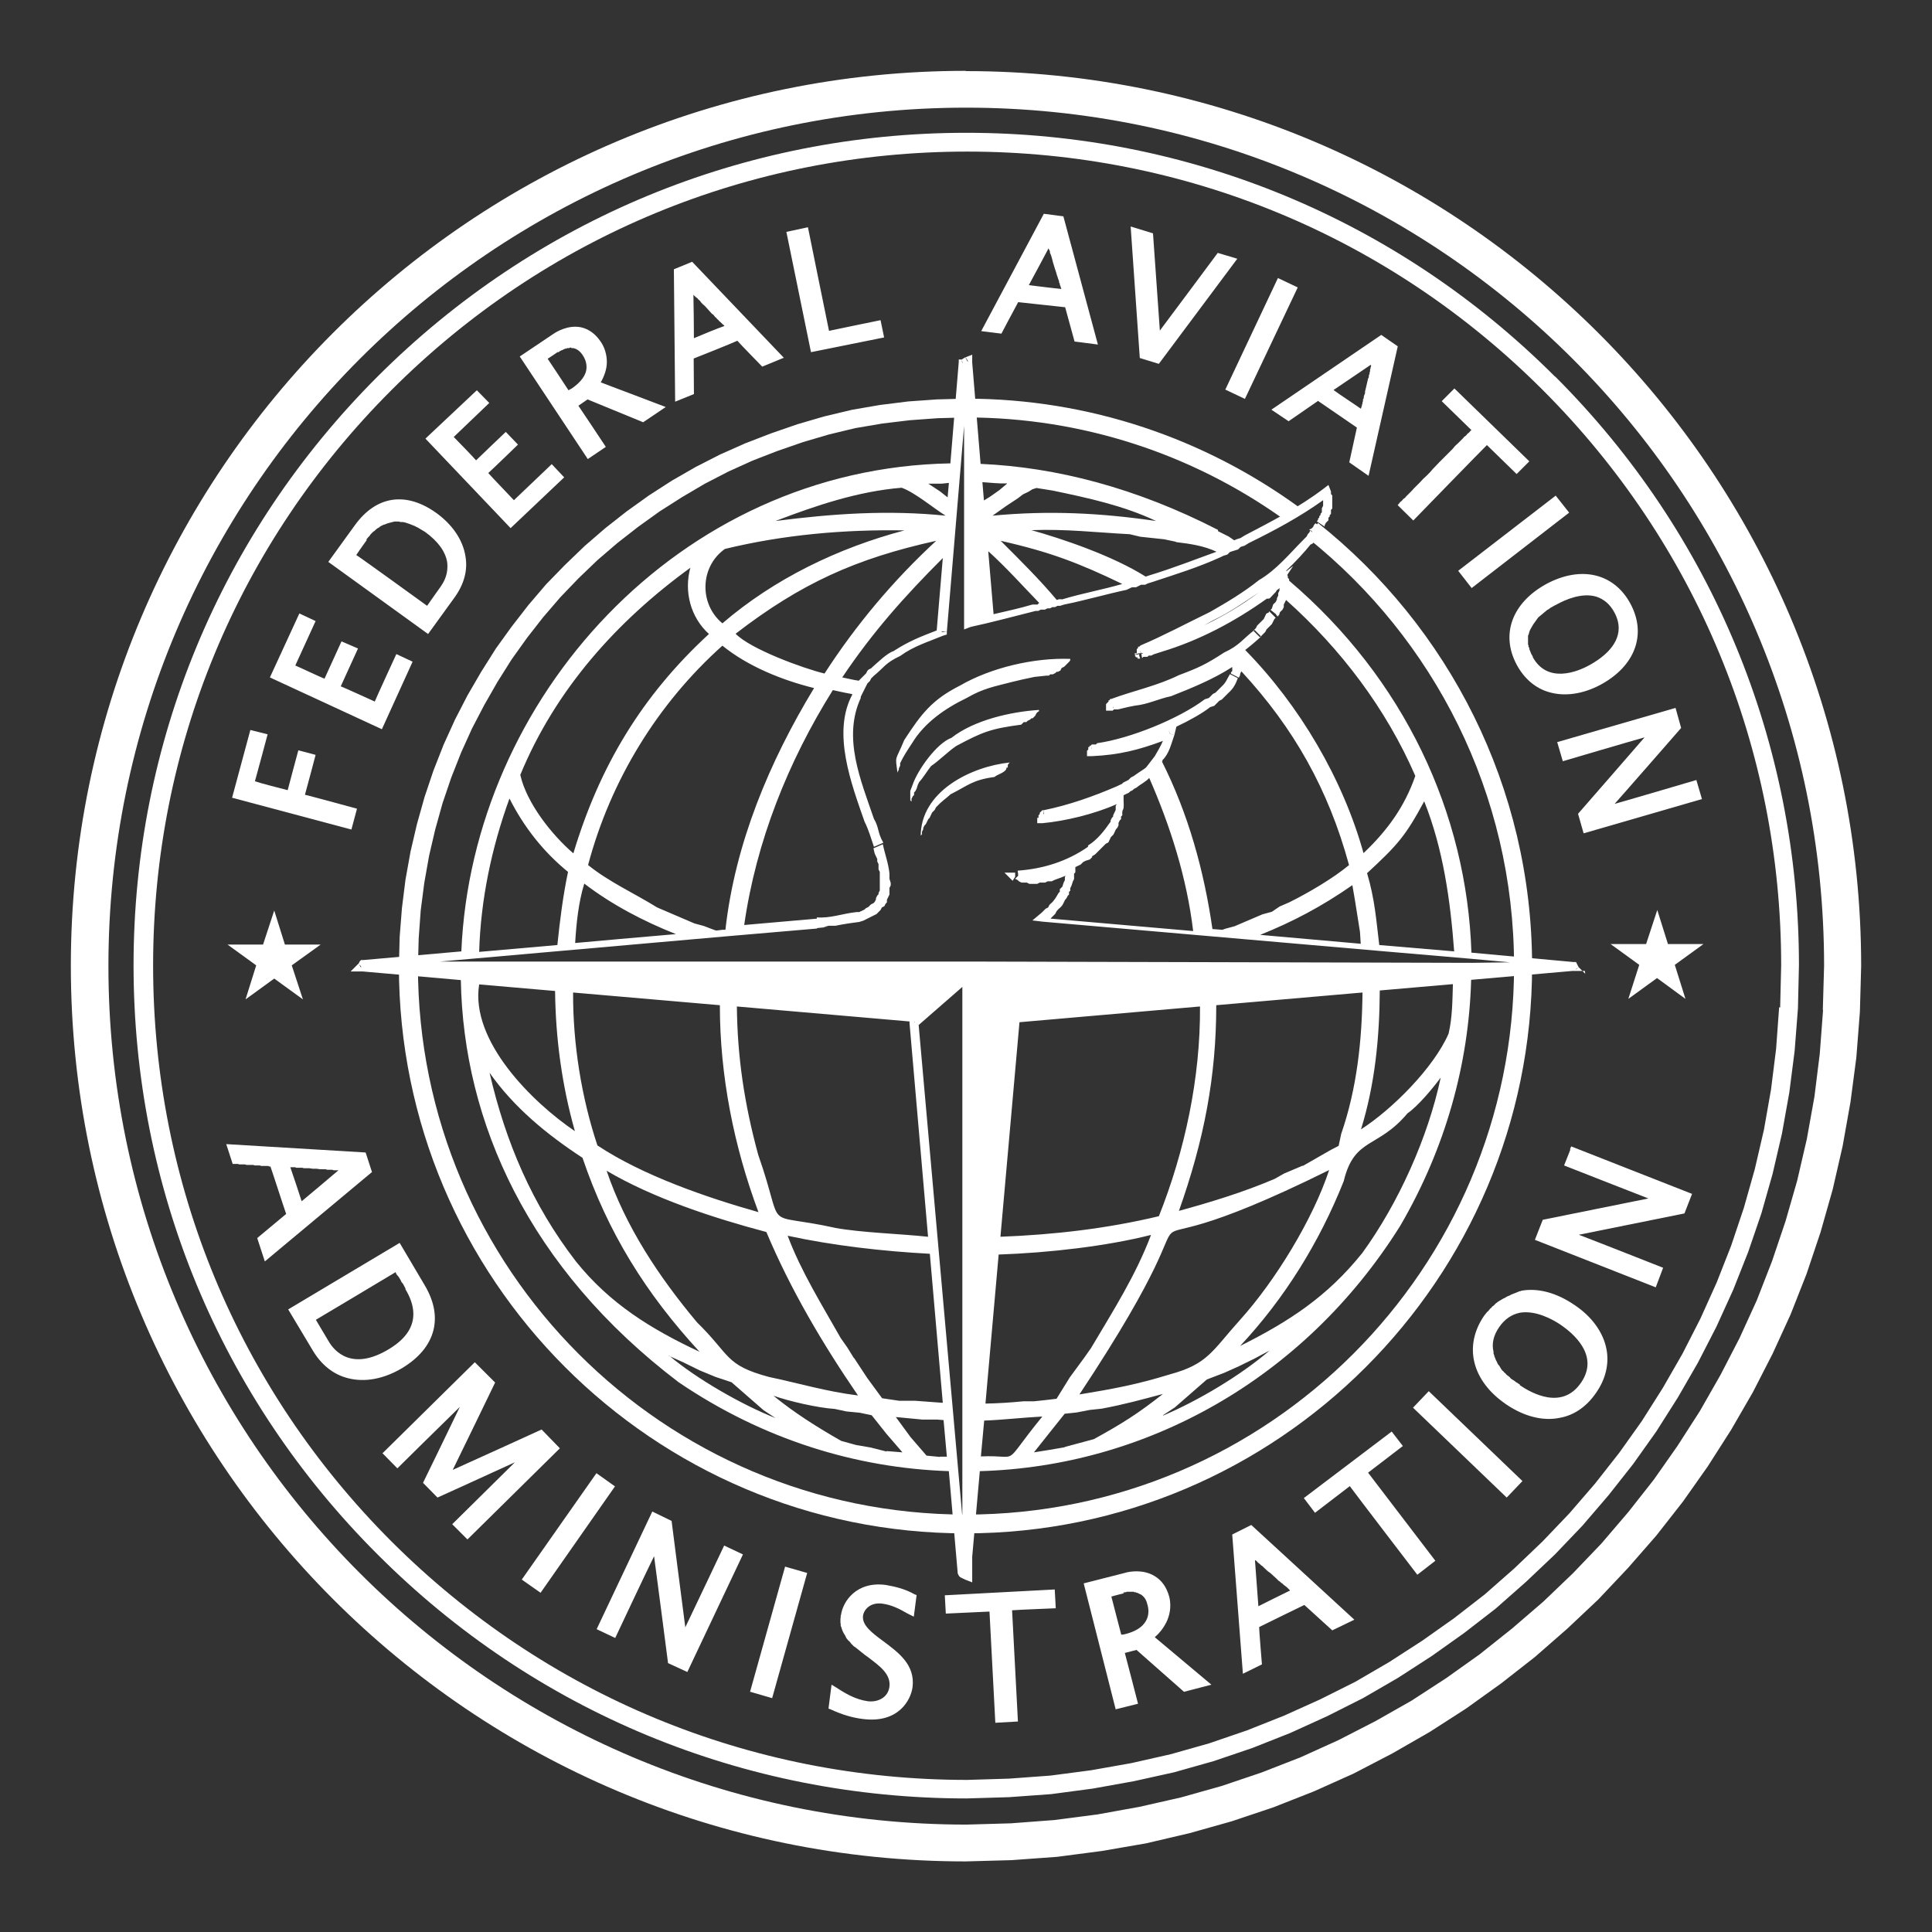
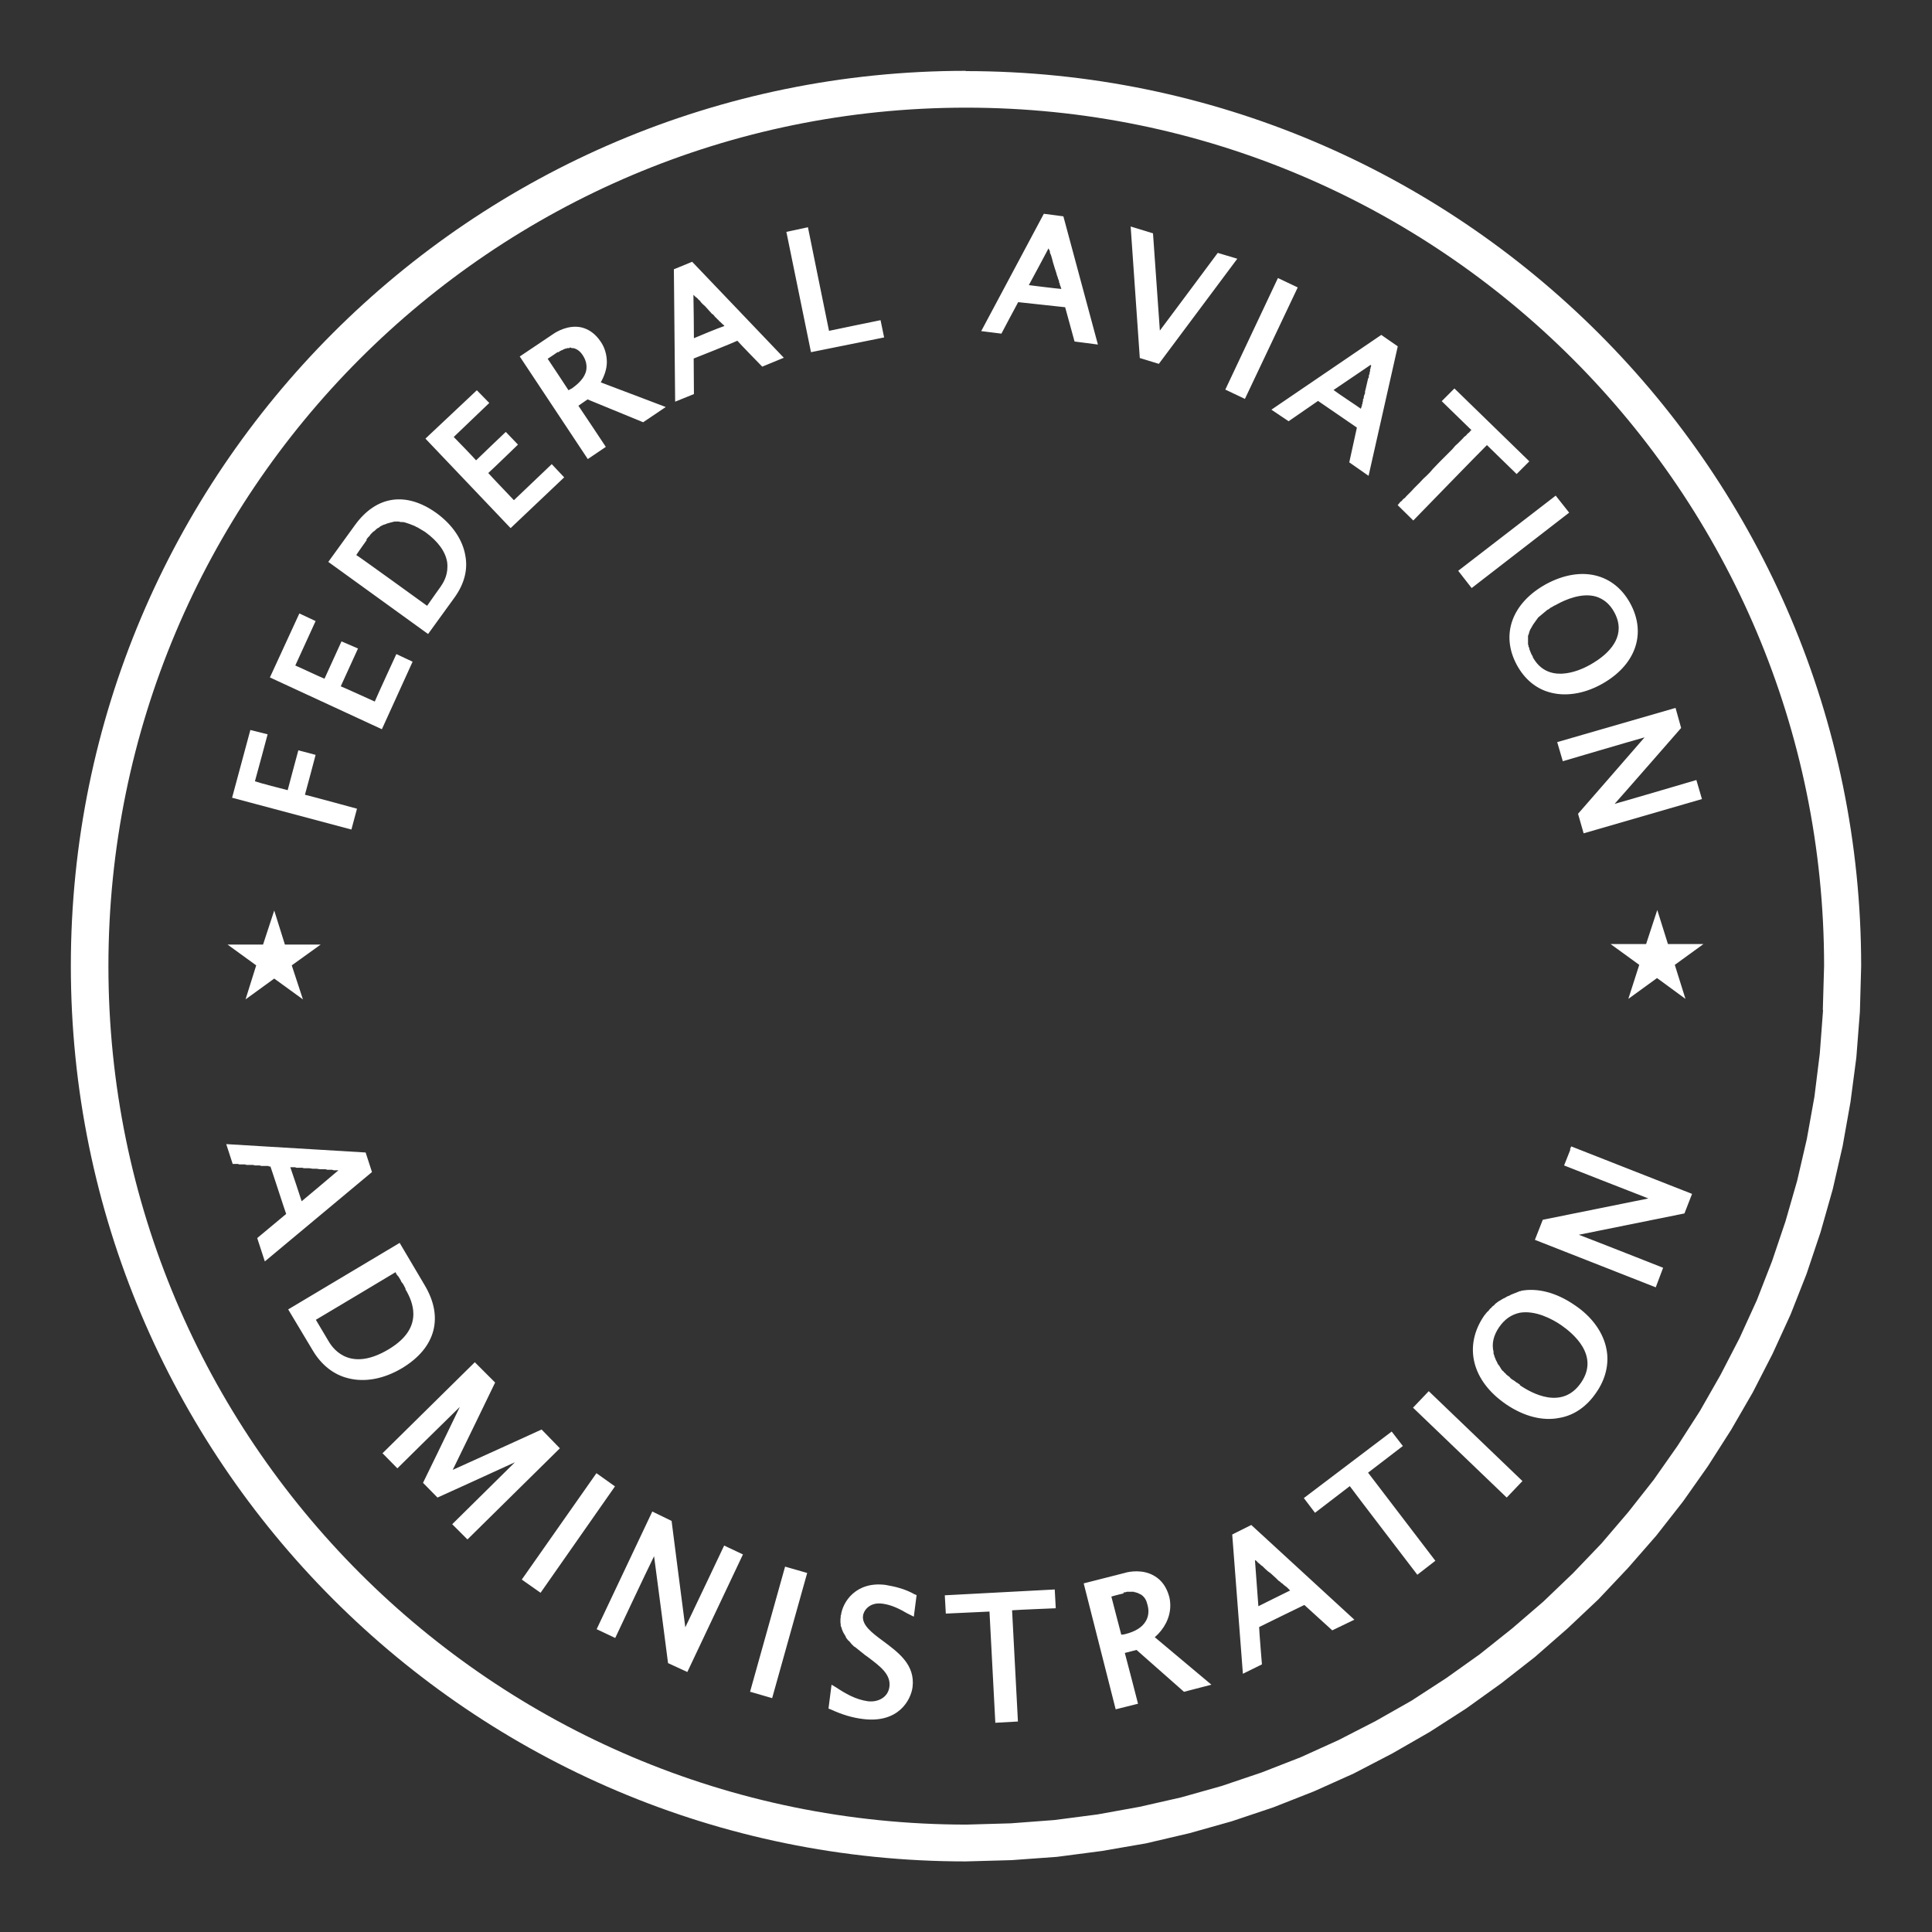
<svg xmlns="http://www.w3.org/2000/svg" id="Layer_1" width="76.09" height="76.09" viewBox="0 0 76.09 76.09">
  <rect x="0" y="0" width="76.09" height="76.09" fill="#333333" stroke="none" />
  <defs>
    <style>.cls-1{fill-rule:evenodd;}.cls-1,.cls-2{fill:#fff;stroke-width:0px;}</style>
  </defs>
  <g id="g3838">
    <path class="cls-2" d="m38.04,2.79C18.56,2.79,2.79,18.58,2.79,38.04s15.77,35.27,35.24,35.27l1.81-.05,1.79-.13,1.76-.23,1.74-.3,1.71-.4,1.67-.47,1.64-.55,1.6-.63,1.56-.7,1.52-.79,1.48-.85,1.43-.92,1.38-.99,1.33-1.04,1.28-1.12,1.22-1.15,1.17-1.24,1.11-1.27,1.05-1.34.98-1.39.92-1.44.85-1.47.78-1.52.71-1.55.63-1.6.55-1.64.48-1.69.39-1.7.31-1.74.23-1.75.14-1.8.05-1.8c0-19.46-15.81-35.25-35.27-35.25Zm33.76,36.99l-.13,1.72-.21,1.69-.3,1.67-.38,1.64-.46,1.6-.53,1.57-.6,1.54-.68,1.49-.75,1.45-.81,1.42-.88,1.37-.94,1.34-1,1.27-1.06,1.24-1.12,1.17-1.17,1.12-1.22,1.05-1.28,1.02-1.32.94-1.37.89-1.41.8-1.46.75-1.5.68-1.54.6-1.57.53-1.6.45-1.63.37-1.66.3-1.69.22-1.72.13-1.74.05c-18.67,0-33.8-15.15-33.8-33.81S19.38,4.24,38.05,4.24s33.79,15.14,33.79,33.8l-.05,1.74Z" />
    <path class="cls-2" d="m9.15,31.42l4.69,1.25.22-.82s-1.83-.5-2.05-.55c.06-.2.42-1.57.42-1.57l-.68-.18s-.37,1.37-.42,1.57c-.19-.05-1.1-.28-1.29-.35.06-.2.5-1.85.5-1.85l-.68-.17-.72,2.67Zm1.48-4.74l4.41,2.04,1.21-2.66-.64-.3s-.77,1.67-.85,1.87c-.18-.08-1.16-.53-1.34-.6.09-.2.68-1.49.68-1.49l-.65-.28s-.59,1.29-.67,1.47c-.18-.07-.98-.45-1.15-.52.09-.2.8-1.75.8-1.75l-.64-.3-1.16,2.52Zm3.35-6l-1.05,1.45,3.93,2.84,1.05-1.45c.37-.52.52-1.07.42-1.62-.1-.63-.51-1.24-1.15-1.7-1.19-.85-2.36-.68-3.2.48Zm.44.58l.04-.05.04-.05.05-.05.05-.07.05-.05.05-.05.05-.03.05-.05.06-.05.06-.03.06-.05.06-.03.06-.03.07-.02.07-.03.07-.02.07-.02.08-.02.08-.02h.16l.08.02h.09l.09.02.09.03.09.03.05.02.05.02.05.02.05.02.05.03.05.02.05.03.05.03.05.03.05.03.05.03.05.03c.51.37.8.77.87,1.19.01.07.01.13.01.18,0,.37-.16.63-.27.79,0,0-.38.53-.53.75-.18-.13-2.61-1.89-2.79-2,.11-.17.42-.6.42-.6Zm2.34-3.98l3.35,3.52,2.11-2-.49-.52s-1.33,1.27-1.49,1.42c-.14-.15-.88-.92-1.01-1.07.15-.13,1.17-1.12,1.17-1.12l-.48-.5s-1.02.97-1.17,1.12c-.13-.15-.75-.79-.88-.92.16-.15,1.4-1.34,1.4-1.34l-.49-.5-2.02,1.9Zm5.05-4.14l-1.34.9,2.68,4.04.71-.48s-.96-1.45-1.08-1.62c.12-.08.29-.2.36-.25.12.05,2.19.9,2.19.9l.89-.6s-2.34-.89-2.56-.97c.14-.25.24-.52.24-.8s-.08-.57-.24-.8c-.2-.3-.46-.5-.78-.57-.5-.1-.95.17-1.07.25Zm.16.74l.04-.02.04-.03.04-.02.04-.02h.02l.02-.02h.02l.02-.02h.02l.02-.02h.06l.02-.02h.09l.02-.02h.05l.02.02h.07c.14.03.26.12.35.25.12.17.17.33.17.5,0,.3-.2.57-.58.84,0,0-.07.03-.13.07-.1-.15-.7-1.07-.82-1.24.13-.08.4-.27.4-.27Zm4.57-3.27l.05,5.21.74-.3s-.01-1.25-.01-1.4c.14-.05,1.58-.63,1.72-.7.1.12.98,1.02.98,1.02l.85-.35-3.61-3.78-.73.3Zm.76.99l.03.03.03.03.03.03.04.03.04.03.04.05.04.03.04.05.04.05.05.05.09.08.09.1.09.1.09.1.05.03.04.05.04.05.04.03.04.05.04.03.04.05.04.03.03.03.03.03.03.03.03.02.02.02.02.03c-.24.08-.97.38-1.2.48,0-.27-.01-1.35-.02-1.77Zm3.67-2.47l.97,4.74,2.88-.58-.14-.68s-1.81.37-2.03.42c-.05-.23-.83-4.08-.83-4.08l-.84.18Zm7.67,3.91l.8.1s.59-1.12.66-1.24c.15.02,1.7.18,1.85.2.04.15.37,1.35.37,1.35l.92.12-1.36-5.05-.77-.1-2.46,4.61Zm2.64-3.37v.05s.02.03.02.03v.05s.03.05.03.05l.02.05v.05s.03.07.03.07l.02.05.02.07.02.07.03.12.04.13.04.13.04.12.02.07.02.07.02.05.02.07.02.05.02.05v.05s.03.05.03.05v.05s.03.05.03.05v.03s.02.03.02.03v.03s.02.02.02.02c-.25-.02-1.04-.12-1.29-.15.12-.22.63-1.17.83-1.55Zm3.61,4.43l.75.23,3.09-4.14-.77-.23s-1.94,2.61-2.28,3.06c-.04-.57-.27-3.83-.27-3.83l-.88-.27.36,5.18Zm3.36,1.24l.78.37,2.08-4.39-.78-.37-2.07,4.39Zm1.83.8l.67.45s1.04-.72,1.16-.8c.12.08,1.41.97,1.53,1.05-.03.15-.3,1.37-.3,1.37l.76.53,1.15-5.1-.65-.45-4.32,2.94Zm3.92-1.75v.03s-.02.05-.02.05v.03s-.02.05-.02.05v.07s-.02.05-.02.05v.05s-.03.07-.03.07v.07s-.03.05-.03.05l-.03.13-.03.13-.03.13-.03.12v.07s-.03.07-.03.07l-.02.07v.05s-.03.05-.03.05v.07s-.02.05-.02.05v.05s-.02.03-.02.03v.05s-.02.03-.02.03v.03s-.02.03-.02.03v.03c-.21-.15-.87-.58-1.08-.74.22-.15,1.11-.75,1.46-.99Zm3.95,2.54v.02h-.02l-.02.02-.02.03-.02.02-.03.03-.03.02-.03.03-.04.05-.04.03-.04.03-.04.05-.05.05-.05.05-.1.1-.11.1-.11.13-.12.12-.12.12-.13.13-.13.13-.26.27-.13.15-.13.13-.13.12-.12.13-.12.12-.12.12-.11.12-.1.1-.05.05-.05.05-.04.05-.04.03-.04.03-.04.05-.03.03-.03.02-.03.03-.02.03-.02.02-.02.02v.02h-.02v.02h0l.61.6s2.73-2.81,2.9-2.97c.15.15,1.17,1.14,1.17,1.14l.5-.5-2.95-2.87-.5.5,1.17,1.14Zm-.52,5.55l.53.68,3.84-2.97-.53-.67-3.84,2.96Zm3.47.52h0c-1.35.74-1.81,1.99-1.16,3.19.3.55.74.92,1.27,1.07.61.18,1.34.08,2.04-.3,1.36-.74,1.81-1.99,1.16-3.19-.65-1.2-1.95-1.5-3.31-.77Zm-.53,2.86l-.03-.05-.03-.05-.02-.05-.02-.05-.02-.05-.02-.05v-.05s-.03-.03-.03-.03v-.05s-.02-.05-.02-.05v-.05s0-.03,0-.03v-.05s0-.03,0-.03v-.05s0-.05,0-.05v-.08s.03-.07.03-.07l.02-.08.03-.08.04-.07.04-.07.04-.07.05-.07.05-.07.05-.07.05-.07.06-.05.06-.05.06-.05.06-.05.06-.05.06-.05.06-.03.06-.05.06-.03.05-.03.05-.03.05-.02.05-.03c.33-.18.98-.47,1.55-.3.3.1.54.3.71.62.12.22.17.43.17.62,0,.74-.76,1.24-1.14,1.45-.48.27-1.67.75-2.25-.32Zm.96,3.37l.22.75s2.61-.77,3.22-.94c-.43.5-2.62,3.01-2.62,3.01l.22.77,4.66-1.35-.22-.75s-2.61.77-3.22.94c.43-.48,2.62-2.99,2.62-2.99l-.22-.79-4.67,1.35ZM9.16,45.84h.21l.05.02h.23l.06.02h.26l.07.02h.19l.06.02h.28l.02.02h.06c.05.13.57,1.74.62,1.87-.12.1-1.14.95-1.14.95l.3.92,4.22-3.52-.25-.77-5.49-.33.26.8Zm2.27.13h.19l.05.02h.23l.07.02h.21l.14.02h.15l.14.02h.21l.07.02h.19l.06.02h.19c-.33.28-1.24,1.05-1.45,1.22-.08-.25-.35-1.07-.44-1.32Zm-.08,5.6l.97,1.62c.34.57.82.95,1.39,1.09.66.17,1.41.03,2.13-.4.66-.4,1.08-.9,1.23-1.49.14-.57.02-1.17-.36-1.8l-.97-1.64-4.39,2.62Zm4.22-1.49v.02h.01v.02s.02.02.02.02v.03s.03.02.03.02v.02s.03.03.03.03l.02.02.02.03.02.03.03.05.03.05.03.07.02.02.02.03.02.02.02.03v.02s.03.03.03.03v.02s.02.02.02.02v.02s.02.02.02.02h0v.02h.01v.02h0v.02h0c.17.28.31.62.31.97,0,.47-.24.95-.97,1.39-1.45.87-2.14.08-2.37-.32,0,0-.36-.6-.5-.84.2-.12,2.94-1.75,3.13-1.87Zm-.49,7.17l.57.58s1.79-1.77,2.46-2.42c-.4.84-1.45,2.99-1.45,2.99l.57.58s2.21-1,3.05-1.39c-.66.65-2.47,2.44-2.47,2.44l.6.6,3.64-3.59-.72-.74s-3,1.37-3.5,1.59c.24-.48,1.67-3.44,1.67-3.44l-.8-.8-3.64,3.59Zm5.47,4.96l.74.52,2.93-4.19-.73-.52-2.94,4.19Zm2.94,1.95l.74.35s1.25-2.66,1.53-3.22c.09.65.55,4.21.55,4.21l.76.35,2.19-4.63-.74-.35s-1.25,2.64-1.53,3.22c-.09-.67-.54-4.19-.54-4.19l-.76-.37-2.19,4.63Zm6.06,2.47l.86.25,1.38-4.93-.87-.25-1.38,4.93Zm3.56-3.01v.07s-.01.07-.01.07v.15s.01.05.01.05v.07s.03.07.03.07l.02.07.02.05.03.07.03.05.03.05.03.05.03.07.04.05.04.05.04.03.04.05.04.05.05.05.05.05.05.03.1.08.1.08.1.08.1.08.1.07c.49.37.91.68.85,1.17-.06.45-.49.62-.86.57-.48-.07-.87-.3-1.25-.55l-.17-.1-.12.94.08.03c.48.22.87.33,1.27.38,1.4.18,1.89-.74,1.96-1.25.11-.89-.56-1.37-1.16-1.82-.45-.33-.84-.63-.79-1,.02-.18.24-.55.78-.47.35.05.65.2.96.38l.26.13.11-.85-.08-.03c-.35-.2-.73-.3-1.14-.37-1.15-.15-1.69.65-1.76,1.2Zm4.1-.79l.04.72s1.51-.07,1.72-.08c.01.23.23,4.38.23,4.38l.89-.05s-.22-4.14-.23-4.38c.22-.02,1.72-.08,1.72-.08l-.04-.74-4.34.23Zm7.12-.89l-1.65.42,1.26,4.96.88-.22s-.46-1.79-.52-2c.14-.03.37-.1.46-.12.09.08,1.87,1.65,1.87,1.65l1.08-.28s-2.05-1.72-2.23-1.87c.37-.32.61-.77.61-1.24,0-.12-.01-.23-.04-.35-.1-.37-.29-.65-.58-.82-.46-.28-1-.17-1.15-.13Zm-.1.79l.05-.02h.05l.05-.02h.28l.02.02h.06l.02.02h.04l.02.02h.02l.02.02h.02l.02.02h.02c.13.08.22.2.26.37.03.1.05.2.05.3,0,.15-.04.28-.1.38-.14.25-.42.42-.82.52,0,0-.08.02-.15.02-.05-.17-.34-1.32-.39-1.5.16-.05.5-.13.5-.13Zm4.3-2.29l.42,5.48.75-.37s-.11-1.32-.11-1.47c.13-.07,1.64-.8,1.78-.87.11.1,1.1,1,1.1,1l.87-.42-4.06-3.73-.74.37Zm.86.97l.03.03.04.02.04.03.04.05.04.03.04.03.05.05.05.03.05.05.05.05.11.1.11.08.11.1.11.1.05.05.05.05.05.03.05.05.05.03.05.05.04.03.04.03.04.03.03.03.03.03.03.03.02.02.02.02c-.24.12-1.02.5-1.25.62-.02-.27-.11-1.45-.14-1.89Zm1.96-2.41l.44.58s1.2-.92,1.37-1.05c.14.2,2.66,3.49,2.66,3.49l.71-.55s-2.51-3.29-2.65-3.47c.17-.13,1.37-1.05,1.37-1.05l-.44-.57-3.46,2.62Zm4.3-3.56l3.69,3.54.62-.65-3.69-3.54-.62.65Zm4.26-4.59h-.05l-.05.02-.05.02-.05.02-.05.02-.05.02-.05.02-.05.02-.05.03-.05.02-.05.02-.05.03-.05.03-.05.02-.05.03-.05.03-.05.03-.05.03-.04.03-.04.03-.04.03-.04.05-.04.03-.04.03-.04.05-.04.03-.04.05-.04.05-.04.03-.04.05-.04.05-.04.05c-.82,1.2-.48,2.57.87,3.49.69.47,1.44.67,2.11.53.57-.1,1.07-.45,1.44-1,.37-.53.51-1.14.4-1.7-.12-.65-.57-1.29-1.27-1.75-.7-.48-1.45-.68-2.11-.55Zm-.04,3.69l-.03-.02-.03-.02-.04-.03-.04-.02-.04-.03-.04-.03-.04-.03-.04-.02-.04-.03-.04-.03-.04-.05-.04-.03-.04-.03-.04-.03-.04-.05-.04-.03-.04-.05-.04-.03-.04-.05-.03-.05-.03-.05-.03-.05-.03-.03-.03-.05-.03-.07-.03-.05-.02-.05-.02-.05-.02-.05-.02-.07-.02-.05v-.07c-.08-.32,0-.65.22-.97.22-.32.49-.5.82-.57.62-.1,1.27.25,1.61.48.48.33,1.53,1.2.8,2.27-.74,1.09-1.94.43-2.42.1Zm1.98-9.27l-.25.63s2.72,1.07,3.32,1.3c-.65.13-4.16.84-4.16.84l-.31.79,4.76,1.87.29-.77s-2.71-1.07-3.32-1.3c.65-.13,4.16-.84,4.16-.84l.3-.77-4.76-1.87-.05.12Zm1.59-8.09h1.39l.44-1.34.42,1.34h1.4l-1.13.82.42,1.34-1.12-.82-1.13.82.43-1.34-1.13-.82Zm-54.48.02h1.4l.44-1.34.42,1.34h1.41l-1.14.82.44,1.34-1.13-.82-1.13.82.42-1.34-1.13-.82Z" />
-     <path class="cls-1" d="m40.92,28.01v-.05c-1.11.07-2.56.4-3.45,1.1-.58.21-1.33,1.27-1.52,1.83l-.1.26v.37l.05.05v.05-.16l.05-.1.05-.05v-.1l.05-.05.05-.1.05-.16.05-.1c.16-.17.31-.43.47-.63.35-.24.64-.55.99-.79,1.03-.55,1.35-.68,2.56-.84l.1-.1h.1l.05-.05.1-.05.05-.05h.05l.1-.1.05-.1.05-.05m-1.15,2.04l.05-.05c-1.53.16-3.53,1.14-3.51,2.93v-.05l.05-.05v-.1l.05-.1v-.05l.05-.1.05-.05.05-.1.05-.1.05-.05.1-.21.1-.1.05-.1c.23-.25.36-.32.58-.52.7-.35.85-.56,1.73-.68.09-.1.48-.18.47-.37h.05v-.1m2.46-4.13v-.05c-1.43-.05-3.11.34-4.34,1.05-1.11.56-1.53,1.12-2.2,2.15-.36.88-.36.55-.26,1.31v-.05l.05-.1v-.05l.05-.1v-.1c.12-.26.31-.55.47-.79.49-.81,1.3-1.37,2.15-1.78.66-.38,1.05-.44,1.78-.63l.42-.1.47-.1.47-.05h.1l.05-.05h.1l.1-.05.05-.05h.05l.1-.05.05-.1.1-.05.21-.21m20.31,12.3l-.26-.26-.1.1v-.02l.1-.08-.05-.1s-.04.03-.05.03h0l.05-.03-.05-.1h-.1l-4.02-.37c-.18-5.49-2.65-10.79-7.18-14.65v-.06l-.05-.05v-.05l-.02-.07.23-.35-.27.21v-.03c.36-.34.71-.72.95-1.02l.1-.05.05-.1.16-.16-.31-.26-.05.1-.05.05-.05.1-.1.1c-.57.57-1.08,1.21-1.78,1.62-.6.48-1.27.88-1.94,1.26-.89.43-1.82.93-2.72,1.31l-.05.05h-.05s.09.06.13.08h0c-.06-.04-.13-.08-.13-.08v.05l-.05.05v.16h.16v-.03h.02s0,.01,0,.02h-.02s.01,0,.02,0h0s0,0,0,0h0s.04,0,.06,0h0s.07,0,.07,0h.05s-.06,0-.12,0v.02s-.03,0-.06,0c.01.09.03.18.03.18l.05-.05h.16l.05-.05h.1l.1-.05.31-.1c1.49-.45,2.88-1.19,4.14-2.09.15,0,.09,0,.3-.21,0,0,0,0,0,0h0s0,0,0,0h0s0,0,0,0h0s.03-.03.05-.05h0s0,0,0,0l.05-.08.05-.03.05-.05v.1l-.05.1v.1l-.05.1v.05l-.05.1-.05.05-.05.05-.05.16-.05.05.2.16.07.1.02-.02.03.02s-.02-.02-.03-.03l.03-.03v.05l.05-.16.1-.1.05-.1v-.1l.09-.18c2.15,1.92,3.94,4.28,5.09,6.93-.42,1.21-1.1,2.15-2.04,3.04-.81-2.92-2.52-5.82-4.66-8,.22-.17.43-.35.63-.53,0,0-.26-.26-.26-.26-.45.34-.59.61-1.2.89-.69.45-1,.6-1.78.89-.85.42-1.78.61-2.67.94l.02.08h0l-.02-.08h-.05v.05h-.05v.05l-.05.05-.05.05v.05h.18s-.18,0-.18,0v.21h.26l.05-.05h.16l.42-.1.26-.05c.5-.05.92-.27,1.41-.37.83-.33,1.65-.66,2.41-1.15v.16l-.05.05v.05l.31.16.05-.1v-.05l.05-.1c2.08,2.25,3.43,4.66,4.24,7.63-.62.52-1.63,1.11-2.36,1.47l-.37.16-.31.21-.37.1-1.1.47-.37.1-.11.04-.39-.03c-.33-2.29-.95-4.54-1.99-6.6h0s.02,0,.02,0v-.05c.27-.26.35-.66.47-.99,0,0-.09-.02-.17-.05l-.06-.14s0,0,0,0l.07.14.16.05.08-.33c.51-.24,1.03-.53,1.33-.77l.16-.05.1-.1.1-.1.1-.05.26-.26c.2-.18.28-.34.37-.58l-.31-.16c-.1.16-.16.34-.31.47l-.26.26-.1.05-.16.16-.16.05c-1.02.77-2.95,1.55-4.24,1.73l-.05.05h-.16l-.05.05.05.1v.03s0,0,0,0l-.04-.13h-.05v.05h-.05v.1l-.05.05v.21h.21c1.07-.05,1.84-.25,2.78-.6-.09.21-.21.41-.32.6-.51.65-.18.32-.84.79l-.1.05-.1.1-.1.05-.1.05-.05.05-.21.1c-.93.4-1.89.74-2.88.94l.02.15h-.02s0-.15,0-.15h-.05l-.05.05-.05.05v.05l-.05.05v.1h-.05v.21h.21c.88-.08,2.05-.36,2.92-.75l-.04.07v.16l-.1.21v.05l-.05.05-.05.1v.05c-.25.36-.52.71-.89.94v.05s.1.1.1.1h0s-.1-.1-.1-.1c-.83.58-1.78.87-2.77.94l.02.16s-.02,0-.02,0l.03.03-.13.13.1.05.05.05.1.05h.21l.1.05h.31l.1-.05h.21l.1-.05h.16l.1-.05c.16-.06.3-.11.45-.17-.02.03-.04.03-.03.17l-.05.1-.05.16-.1.1v.1l-.05.05c-.08.14-.18.32-.31.42l-.05.05-.05.1-.1.05-.1.1-.05.05-.37.31.42.05h0s0,0,0,0l13.24,1.15,3.61.31,1.54.14-1.49.02-19.63-.05h0s0,0,0,0h-.37s-20.65,0-20.65,0l11.23-.99h0l3.61-.31.02-.02.4-.04h-.16l.21-.05h.26l.26-.05.31-.05.37-.05.16-.05.52-.26.16-.16.05-.1.1-.05.05-.1.05-.05v-.1l.1-.21v-.26l.05-.1v-.1l-.05-.16v-.21c-.04-.4-.18-.76-.26-1.15l-.37.16.05.21.1.21v.1l.05.1v.21l.05.1v.73l-.05.1v.05l-.05.05-.05.1v.05l-.05.1-.05.05-.1.05-.05.05-.05.05-.1.05-.05.05-.21.1h-.1c-.57.06-1.02.25-1.57.21v.05l-2.86.25c.47-3.29,1.73-6.44,3.49-9.25l.47.1.26.05s.03.01.04.02c-.81,1.5-.04,3.52.48,5.01.17.34.25.65.37.99l.37-.16c-.24-.41-.16-.59-.37-.94-.52-1.52-1.24-3.2-.52-4.76v-.05l-.24-.07h0s.24.07.24.07l.21-.42.05-.1.1-.1.05-.1.1-.1c.43-.35.44-.5,1.05-.79.52-.38,1.09-.55,1.67-.79l.16-.05v-.1h-.2v-.03s.2.03.2.03l.68-8.12v8.02l.26-.1-.05-.16h0c.03.08.05.16.05.16.84-.18,1.72-.42,2.56-.63h.1l.1-.05h.16l.1-.05h.1l.1-.05h.1l.1-.05h.1l.16-.05c.8-.16,1.66-.41,2.46-.58l.21-.1h.16l.1-.05.1-.05h.16l.1-.05.16-.05c.94-.31,1.82-.58,2.72-.99l.1-.05.16-.05.1-.1.16-.05.16-.05.1-.1.16-.05.16-.1c1.02-.5,2.01-1.03,2.93-1.69v.22l-.05.1v.16l-.05.05v.05l-.05.05v.05l-.05.05v.05l-.05.05.31.21v-.05l.05-.1.1-.1v-.1l.05-.05v-.05l.05-.05v-.16l.05-.05v-.52l-.05-.05v-.1s-.1.03-.21.06h0s.21-.06.21-.06l-.1-.26-.21.16c-.95.72-2.02,1.27-3.09,1.83l-.16.1-.16.05-.09.04-.22-.15-.42-.21v-.05c-3.23-1.66-6.38-2.47-9.35-2.6l-.33-3.99v-.31l-.26.1.1.16h-.03l-.08-.16-.16.1.05.1v.02h-.01s-.04-.13-.04-.13h-.1v.1l-.33,3.99c-10.72.19-18.84,9.28-19.26,19.22l-3.85.34h-.1l-.05.05-.05.1.1.1v.05l-.1-.16-.31.31h.47s3.87.34,3.87.34c.1,5.59,2.66,11.34,8.58,15.84,3.33,2.26,7,3.38,10.64,3.5l.35,4.03.05.1.05.05.21.1.26.1v-1.01l.3-3.37c6.49-.18,12.74-3.58,16.55-9.65,1.8-3.08,2.71-6.41,2.8-9.7l3.99-.35h.12s.37,0,.37,0Zm-12.54-15.26h0s-.06.05-.09.07h0s.06-.05.09-.07Zm-2.11,1.34c.65-.31,1.22-.71,1.8-1.1-.71.53-1.41.94-2.16,1.3.12-.07.24-.13.36-.2Zm-2.88,1.26v-.1s0,.06.01.1h-.01Zm5.18-2.46h0,0s0,0,0,0Zm-1.41,2.88h0s.05-.16.05-.16h0l-.05.16Zm-4.84,1.73v.05h.01v-.05h-.01Zm4.56-1.77h0s0,0,0,.01h0Zm.03-.02h0c.04.07.07.1.1.15h0l-.1-.15Zm-7.55-2.24h-.21c-.5.15-1.02.26-1.53.38l-.21-2.48c.71.64,1.35,1.36,2.01,2.04h-.01l-.05.05Zm.94-.21h-.1l-.09.03c-.7-.83-1.44-1.56-2.21-2.33,1.95.44,3.09.88,4.79,1.7-.8.23-1.59.37-2.38.61Zm4.5-2.25c.59.07,1.11.15,1.6.38-.88.32-1.75.66-2.64.93l-.15.05c-1.3-.82-3.28-1.49-4.5-1.83,1.39-.05,2.52.09,3.87.16l.42.1.94.1.47.1Zm-6.02-1.88l.21-.1.16-.1.16-.05.63.1c1.39.29,2.79.59,4.08,1.2-2.19-.32-4.23-.42-6.44-.21l.52-.37.47-.31.21-.16Zm-.63-.42l-.31.26-.37.26-.23.14-.06-.72c.32.02.62.06.97.05Zm16.43,12.51c.75,1.88,1.03,3.9,1.18,5.91l-2.95-.25c-.12-.97-.17-1.79-.48-2.83,1.21-1.12,1.51-1.46,2.25-2.83Zm-2.83,3.3l.1.58.1.63.1.63.03.47-3.96-.35c1.29-.52,2.41-1.11,3.62-1.95Zm-11.57.94c.23-.17.18-.3.31-.42l.05-.1.05-.05v-.1l.05-.05v-.1l.05-.1.05-.16.05-.1v-.21l.05-.05h0v-.21l.21-.1.1-.1.1-.05.16-.05.1-.1-.02-.02.13-.08.42-.42.1-.05.1-.21.1-.1.1-.21.05-.05.05-.1v-.1l.05-.1.05-.05v-.1l.05-.05c-.02-.35.08-.05.05-.58v-.21l.21-.1h0s.05-.05.05-.05l.1-.05.05-.05.1-.05c.15-.13.37-.23.5-.38.84,1.92,1.48,3.94,1.73,6.03l-5.62-.49.19-.19.05-.1Zm-11.51,12.72c.96,2.28,2.22,4.41,3.61,6.44-1.27-.16-2.28-.47-3.51-.73-1.74-.47-1.5-.85-2.83-2.15-1.49-1.78-2.81-3.76-3.56-5.97,1.85,1.09,4.21,1.86,6.28,2.41Zm-6.65-3.4c-.63-1.89-.97-4.01-.96-6.03l5.78.5c0,2.78.55,5.55,1.52,8.15-2.05-.58-4.55-1.44-6.33-2.62Zm10.1,8.37l-.26-.42-.26-.37c-.74-1.31-1.56-2.62-2.09-4.03,1.81.39,3.74.61,5.6.71l.51,5.87-1.08-.08h-.63l-.68-.1-.58-.79-.52-.79Zm-.73-5.13c-3-.66-1.93.28-3.04-2.88-.55-2.02-.82-3.86-.84-5.84l6.8.59v.07l.73,8.41c-1.12-.12-2.61-.16-3.66-.35Zm3.12-8.09l-.02-.03h.01s.02.03.02.03h-.02Zm-13.37-3.12c.05-.8.13-1.6.36-2.35,1.07.82,2.32,1.48,3.61,1.99l-2.3.2h.01l-1.68.15Zm5.92-.53h-.12s-.24.03-.24.03l-.07-.02-.42-.16-.37-.1-1.47-.63c-.9-.56-1.89-1-2.72-1.67.88-3.32,2.73-6.35,5.29-8.64,1.01.82,2.36,1.36,3.61,1.67-1.76,2.9-3.11,6.12-3.49,9.51Zm3.91-10.09c-.83-.2-2.92-.96-3.51-1.57,2.57-1.98,4.73-2.96,7.9-3.66-1.68,1.55-3.16,3.31-4.4,5.23Zm1.04.96h-.05s.05,0,.05,0h0Zm1.68-1.85c-.26.08-.62.44-.84.63l-.05.05-.1.05-.05.05-.05.1-.29.29-.18-.03-.47-.1c1.2-1.79,2.46-3.2,3.96-4.7l-.24,2.85c-.64.25-1.05.4-1.68.8Zm1.88-6.59l.29-.03-.05.57-.29-.23-.47-.31h.52Zm-1.57.16c.53.19,1.26.81,1.73,1.1-2.27-.23-4.44-.08-6.7.21,1.6-.61,3.25-1.17,4.97-1.31Zm-6.96,2.41c2.31-.56,4.69-.77,7.07-.73-2.61.69-5.12,1.9-7.17,3.66-.93-.77-.88-2.24.1-2.93Zm-1.36.73c-.26.94,0,1.96.73,2.62-2.64,2.43-4.31,5.21-5.34,8.64-.85-.73-1.84-1.98-2.09-3.09,1.38-3.35,3.79-6.05,6.7-8.16Zm-7.12,9.11c.56,1.11,1.33,2.09,2.3,2.88-.2.95-.32,1.91-.42,2.88l-3.08.27c.06-2.06.49-4.1,1.19-6.03Zm-1.21,7.31l3,.26c.02,1.86.27,3.72.78,5.52-1.67-1.13-4.13-3.55-3.77-5.78Zm3.82,10.91c-1.72-2.23-2.77-4.7-3.4-7.43.96,1.37,2.27,2.44,3.66,3.35,1,2.95,2.5,5.35,4.61,7.64-1.9-.89-3.53-1.89-4.87-3.56Zm3.66,3.72l.58.26.63.31.63.26.63.21,1.26,1.1.47.31c-1.32-.52-3.1-1.54-4.19-2.46Zm8.58,3.77l-.63-.16-.58-.1-.58-.16c-.93-.53-1.84-1.1-2.67-1.78.62.22,1.76.48,2.41.52l.47.1.52.05.47.1.58.73.63.73-.63-.05Zm2.09.21l-.52-.05-.63-.73-.58-.79,1.05.1h.58l.25.02.13,1.44h-.27Zm-.83-17.01l1.72-1.5v20.87l-1.72-19.36Zm9.15,8.27c-.61,1.61-1.49,2.98-2.36,4.45l-.26.37-.58.79-.52.84-.42.05-.47.05h-.42c-.5.05-.99.08-1.49.09l.52-5.87c2-.07,4.25-.33,5.99-.77Zm-5.93.07l.75-8.45,7.11-.62c.02,2.81-.6,5.7-1.62,8.26-2.05.49-4.14.73-6.25.81Zm12.95-2.64c-.64,1.95-2.13,4.38-3.51,5.91-1.11,1.23-1.26,1.74-2.77,2.15-1.3.4-2.22.57-3.56.79,6.79-10.24-.41-3.76,9.84-8.84Zm-1.05-.16l-.73.31-.37.21c-1.22.52-2.49.91-3.77,1.26.99-2.79,1.47-5.29,1.47-8.1l5.76-.5c-.02,1.89-.22,3.78-.84,5.57l-.1.47-.31.16-1.1.63Zm-12.67,11.46l.13-1.42c.76-.03,1.52-.12,2.29-.16-1.67,2.04-.79,1.5-2.41,1.57Zm3.3-.37l-.58.1-.63.1.58-.73.63-.79.47-.05.52-.1.47-.05c.9-.17,1.55-.35,2.41-.58-.99.78-1.61,1.17-2.72,1.78l-1.15.31Zm3.87-1.26l.47-.31,1.26-1.1.68-.26.58-.26.63-.31.58-.31c-1.14.98-2.8,1.97-4.19,2.56Zm7.85-6.39c-1.37,1.71-2.87,2.69-4.81,3.66,1.76-1.88,3.13-4.1,4.08-6.49.42-1.74,1.34-1.27,2.51-2.67.42-.29,1-.99,1.31-1.41-.5,2.36-1.67,4.96-3.09,6.91Zm3.4-8.64c-.59,1.35-2.22,2.98-3.45,3.77.55-1.77.73-3.62.74-5.47l2.88-.25c-.02.65-.02,1.31-.17,1.95Zm-7.07-16.59v-.05l.26.26-.05.05-.05.1-.05.1-.21.21-.05.1-.21.21-.26-.26.1-.1.05-.1.26-.26.1-.21.1-.05Zm-5.11,1.62s0,.01,0,.03c0,0,0,0-.02,0v-.02s.02,0,.02,0Zm6.94-5.13l.31.21-.1.05-.05.1-.05.05-.05.1-.31-.26.1-.05.05-.05.05-.1.05-.05Zm-12.25,13.76h.42v.16l-.1.16-.31-.31Zm5.29-8.61l.05.18h-.1v-.05h-.05l-.05-.05v-.05s.08-.01.16-.02Zm0-.03h0s-.16.05-.16.05v-.05h.16Zm.02,0s0,0,0,0h0,0Z" />
-     <path class="cls-2" d="m61.24,14.83c-6.19-6.19-14.43-9.6-23.18-9.6s-16.99,3.41-23.19,9.6c-6.19,6.19-9.61,14.43-9.61,23.19s3.41,17.01,9.61,23.2c6.19,6.2,14.43,9.61,23.2,9.61l1.67-.05,1.66-.12,1.65-.22,1.61-.29,1.58-.35,1.56-.44,1.53-.52,1.49-.59,1.45-.66,1.41-.71,1.38-.8,1.33-.86,1.28-.91,1.24-.96,1.19-1.05,1.14-1.08,1.08-1.13,1.03-1.2.97-1.23.91-1.28.85-1.34.79-1.37.73-1.42.66-1.45.59-1.49.52-1.52.44-1.55.37-1.59.29-1.62.21-1.64.13-1.67.04-1.7c0-8.76-3.41-17-9.6-23.19Zm8.83,24.84l-.12,1.64-.2,1.6-.28,1.59-.36,1.55-.43,1.52-.5,1.49-.57,1.45-.64,1.42-.71,1.39-.77,1.34-.83,1.31-.89,1.25-.95,1.21-1.01,1.17-1.06,1.11-1.11,1.06-1.16,1.02-1.21.94-1.26.89-1.3.84-1.34.78-1.38.69-1.42.64-1.46.58-1.49.51-1.52.43-1.55.35-1.58.28-1.6.21-1.63.12-1.65.05c-8.56,0-16.61-3.34-22.67-9.39-6.06-6.06-9.39-14.11-9.39-22.68s3.33-16.61,9.39-22.67c6.06-6.06,14.11-9.39,22.67-9.39s16.61,3.33,22.67,9.39c6.05,6.05,9.39,14.11,9.39,22.66l-.04,1.66Z" />
-     <path class="cls-2" d="m51.92,20.58l-.4.62c4.94,3.96,8.11,10.04,8.11,16.85,0,11.91-9.68,21.6-21.59,21.6s-21.58-9.69-21.58-21.59l.03-1.11.08-1.1.14-1.08.19-1.07.24-1.03.29-1.04.34-1,.39-.99.43-.95.48-.92.52-.91.56-.89.6-.84.64-.82.68-.79.71-.74.75-.72.78-.67.82-.64.85-.61.88-.56.9-.53.93-.48.95-.43.98-.38,1.01-.35,1.02-.3,1.04-.25,1.06-.18,1.08-.13,1.1-.08,1.11-.03c4.62,0,8.91,1.46,12.42,3.94l.69-.41c-3.69-2.68-8.22-4.27-13.12-4.27l-1.13.03-1.13.08-1.12.14-1.1.19-1.09.26-1.06.31-1.04.36-1.01.39-.99.44-.96.49-.94.54-.9.58-.88.63-.84.66-.81.7-.78.75-.74.76-.7.82-.66.85-.62.86-.58.92-.54.93-.49.95-.45.99-.4,1.02-.35,1.04-.3,1.07-.25,1.07-.2,1.11-.14,1.12-.09,1.14-.03,1.15c0,12.32,10.01,22.34,22.31,22.34s22.32-10.02,22.32-22.34c0-7.06-3.3-13.37-8.44-17.46Z" />
  </g>
</svg>